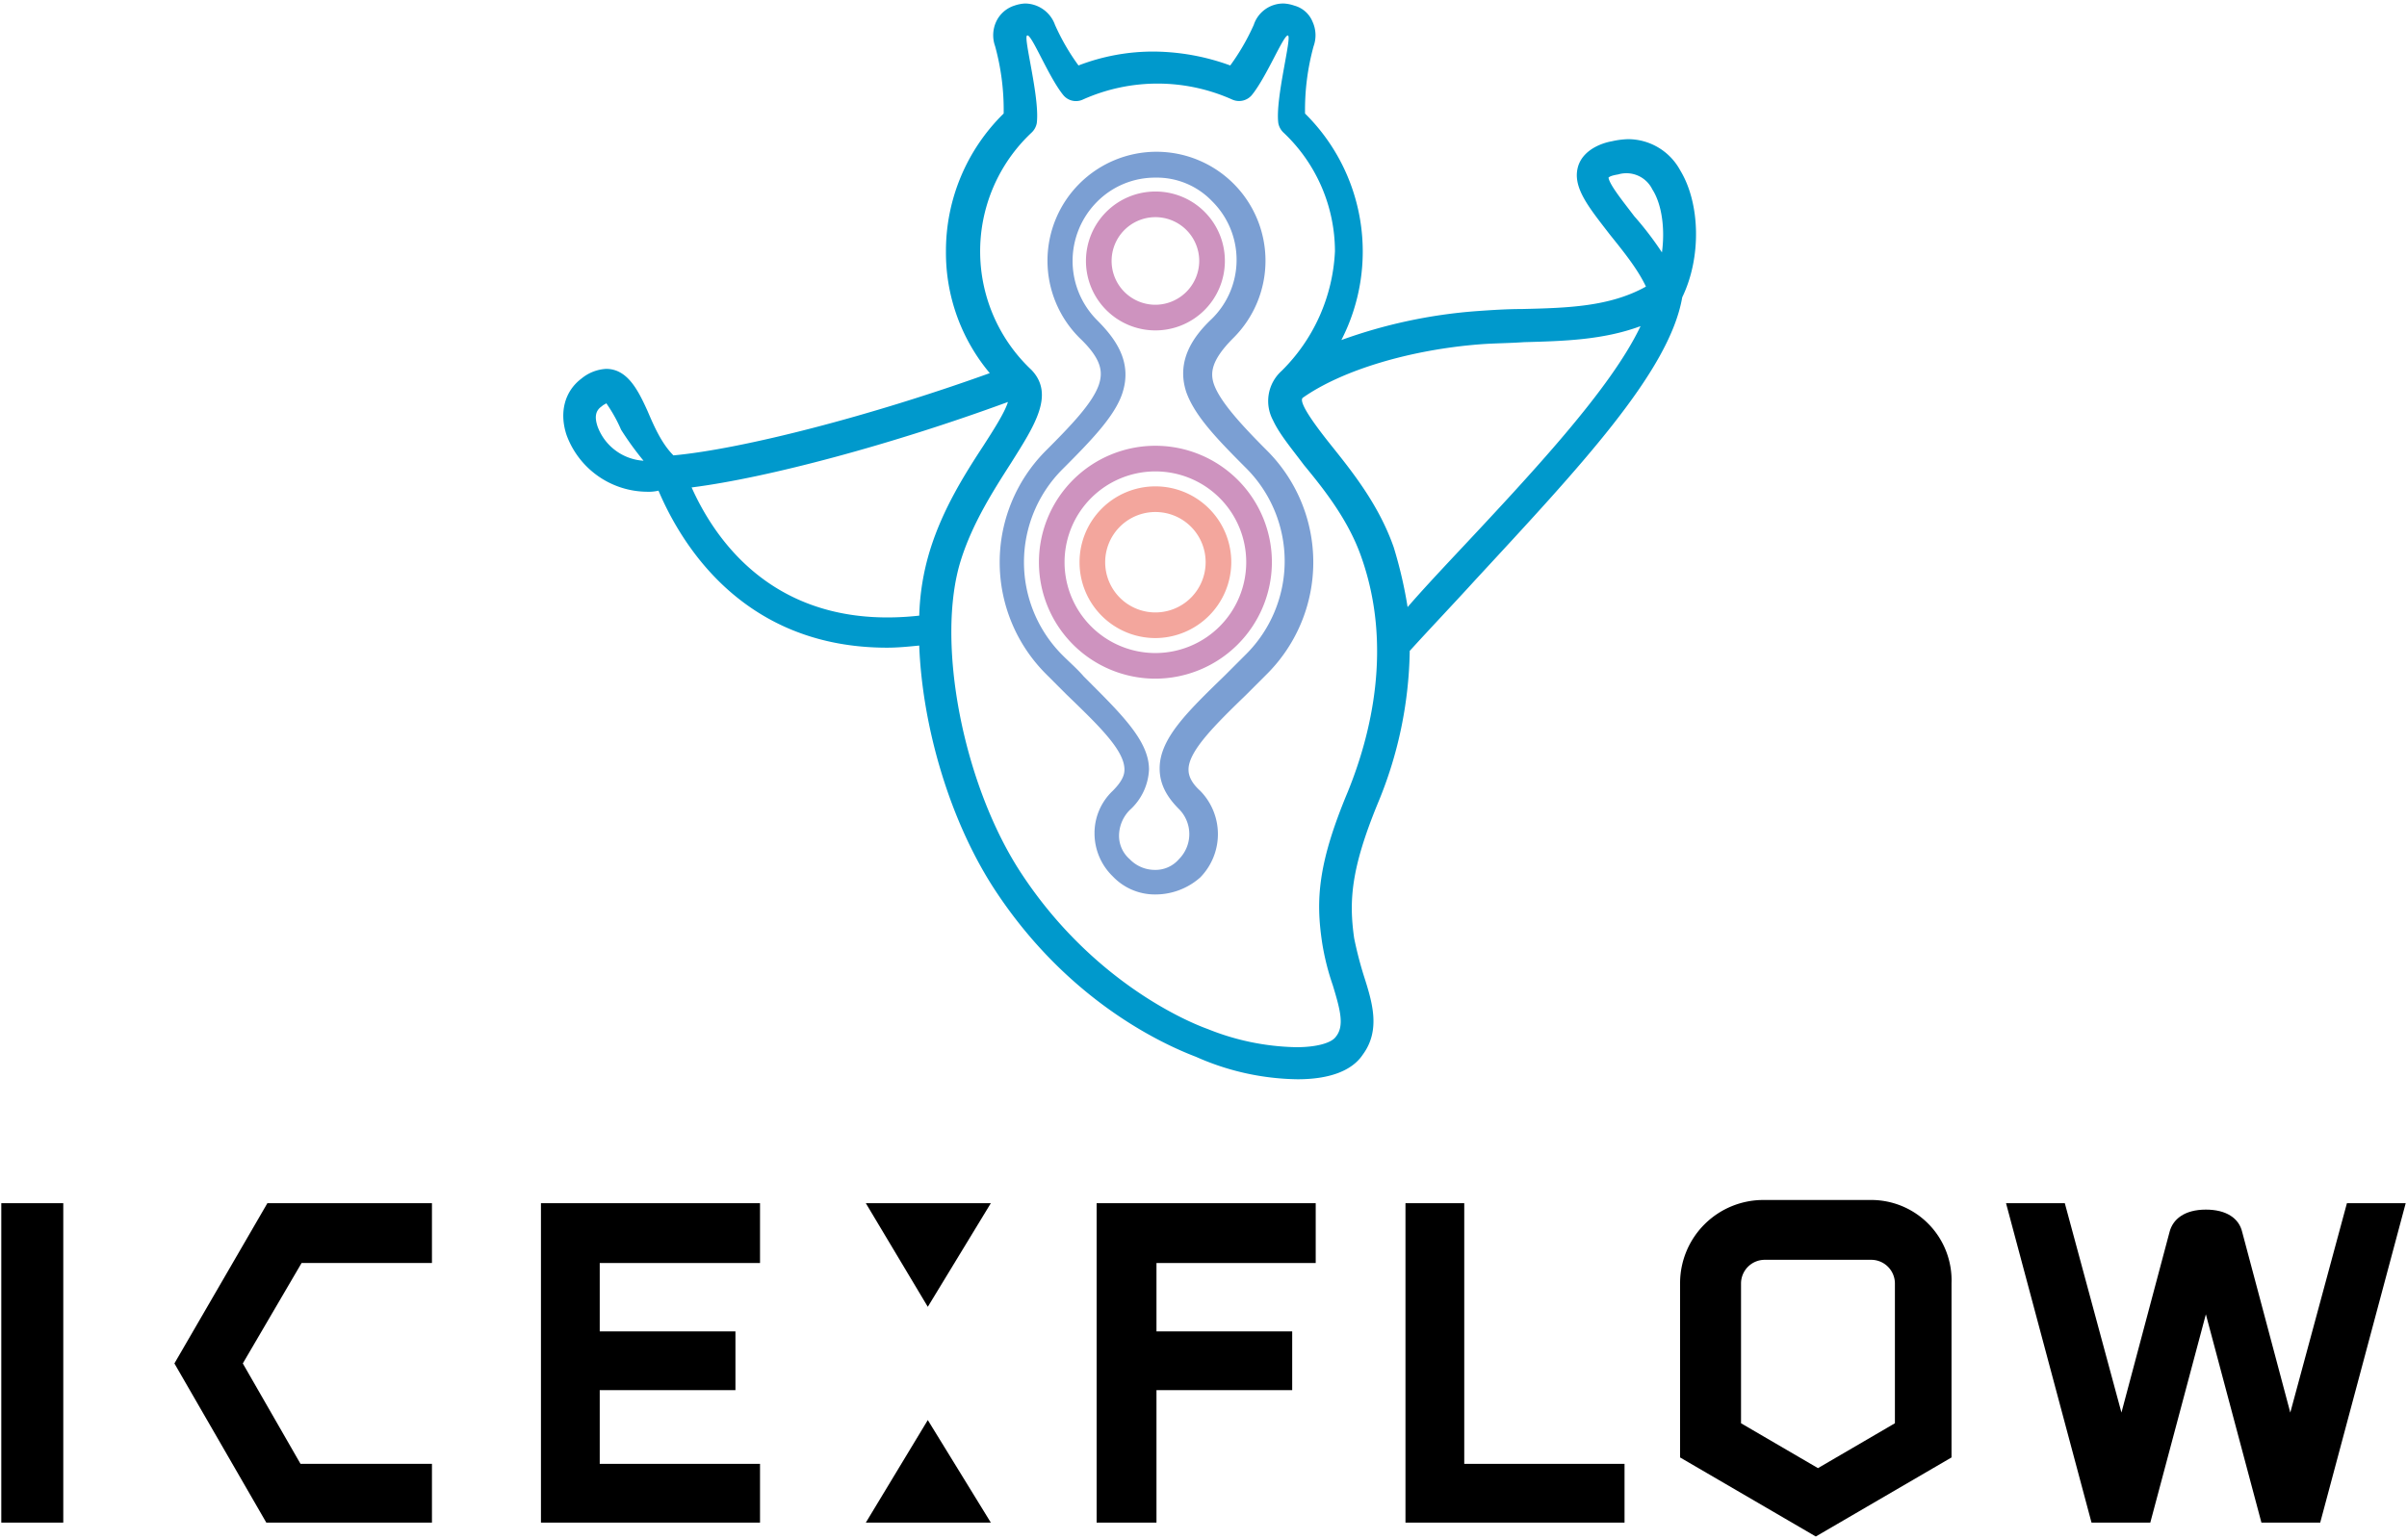
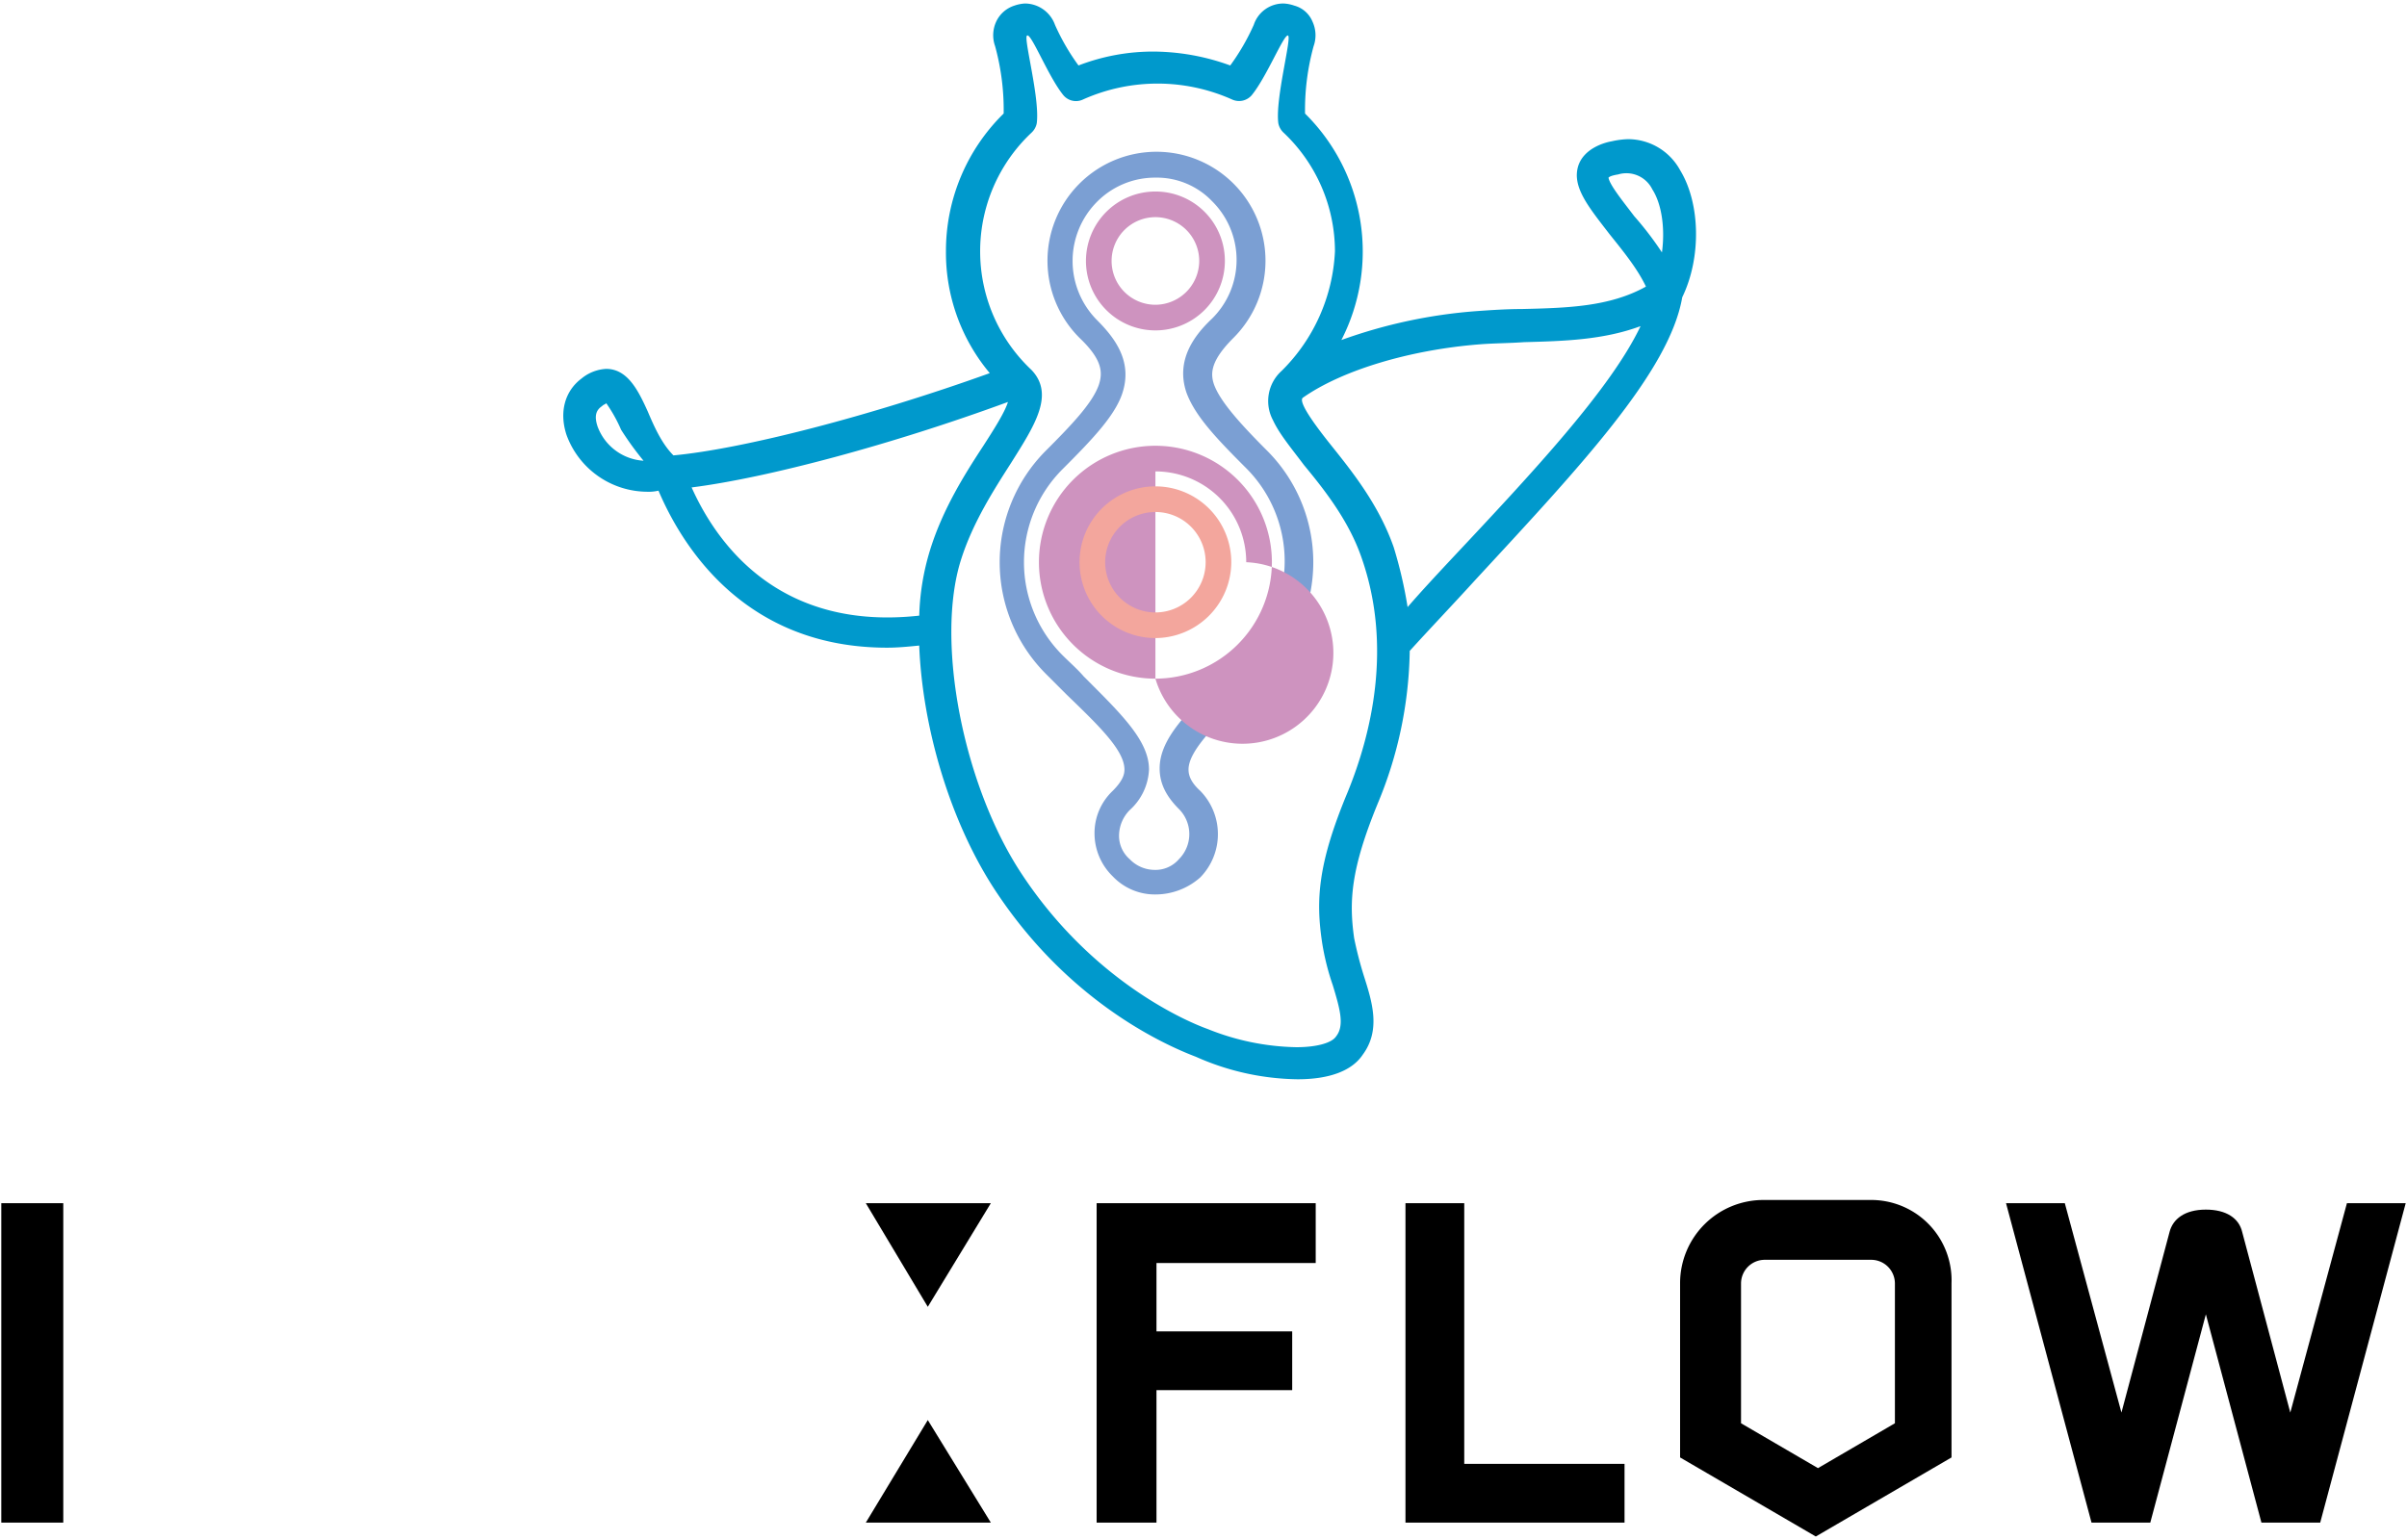
<svg xmlns="http://www.w3.org/2000/svg" id="レイヤー_1" data-name="レイヤー 1" width="400" height="256" preserveAspectRatio="xMinYMid" viewBox="0 0 400 256">
  <defs>
    <style>.cls-1{fill:#09c;}.cls-2{fill:#7b9fd3;}.cls-3{fill:#ce93bf;}.cls-4{fill:#f3a69d;}</style>
  </defs>
  <path d="M390.017,200.011l-9.412,34.807-7.991-30.012c-.533-2.309-2.664-3.729-6.038-3.729-3.552,0-5.5,1.6-6.038,3.729l-7.991,30.012-9.412-34.807h-9.768l14.207,53.1h9.767l9.235-34.63,9.234,34.63h9.768l14.207-53.1Z" />
  <path d="M310.814,199.478H293.055A13.834,13.834,0,0,0,279.2,213.153v29.124l22.554,13.141,22.553-13.141V213.33A13.352,13.352,0,0,0,310.814,199.478Zm-8.7,44.575-12.786-7.459V213.33a3.942,3.942,0,0,1,3.907-3.907h17.758a3.942,3.942,0,0,1,3.907,3.907v23.264Z" />
  <polygon points="243.331 243.342 243.331 200.011 233.564 200.011 233.564 253.11 269.969 253.11 269.969 243.342 243.331 243.342" />
  <polygon points="218.647 209.956 218.647 200.011 182.241 200.011 182.241 253.11 192.186 253.11 192.186 231.089 214.74 231.089 214.74 221.322 192.186 221.322 192.186 209.956 218.647 209.956" />
  <polygon points="143.883 200.011 154.183 217.237 164.66 200.011 143.883 200.011" />
  <polygon points="143.883 253.11 154.183 236.061 164.66 253.11 143.883 253.11" />
-   <polygon points="126.302 209.956 126.302 200.011 89.897 200.011 89.897 253.11 126.302 253.11 126.302 243.342 99.664 243.342 99.664 231.089 122.217 231.089 122.217 221.322 99.664 221.322 99.664 209.956 126.302 209.956" />
-   <polygon points="71.783 253.11 44.257 253.11 28.984 226.649 44.434 200.011 71.783 200.011 71.783 209.956 50.117 209.956 40.35 226.649 49.94 243.342 71.783 243.342 71.783 253.11" />
  <rect x="0.215" y="200.011" width="10.3" height="53.098" />
  <path class="cls-1" d="M215.628,179.411c5.327,0,9.056-1.42,10.832-4.084,3.019-4.085,1.6-8.7.178-13.142a63.365,63.365,0,0,1-1.6-6.215c-.888-6.216-.533-11.543,3.907-22.376a68.225,68.225,0,0,0,5.327-25.395c3.552-3.907,7.281-7.814,10.833-11.721,17.226-18.646,32.321-34.629,34.452-47.06,3.2-6.571,3.019-15.628-.356-21.133a9.857,9.857,0,0,0-8.7-5.15,13.755,13.755,0,0,0-2.664.355c-1.066.178-4.44,1.066-5.5,3.907-1.243,3.552,1.6,6.926,5.15,11.543,2.131,2.664,4.617,5.683,6.038,8.7-6.038,3.374-13.142,3.552-20.6,3.73-2.487,0-5.15.177-7.637.355a84.438,84.438,0,0,0-22.375,4.8,32.236,32.236,0,0,0-6.038-37.649,39.911,39.911,0,0,1,1.42-11.188,5.391,5.391,0,0,0-.177-4.084A4.546,4.546,0,0,0,215.1.937a6.3,6.3,0,0,0-1.776-.355,5.172,5.172,0,0,0-4.972,3.552,36.7,36.7,0,0,1-3.907,6.748,37.745,37.745,0,0,0-12.609-2.309,34.452,34.452,0,0,0-12.609,2.309,36.685,36.685,0,0,1-3.906-6.748A5.344,5.344,0,0,0,170.343.582a6.3,6.3,0,0,0-1.776.355A5.032,5.032,0,0,0,165.548,3.6a5.391,5.391,0,0,0-.177,4.084,39.911,39.911,0,0,1,1.42,11.188A31.972,31.972,0,0,0,157.2,41.782a31.136,31.136,0,0,0,7.281,20.245c-19.712,7.1-41.023,12.608-52.566,13.674-1.953-1.954-3.2-4.795-4.262-7.281-1.6-3.552-3.374-7.1-6.926-7.1a7.024,7.024,0,0,0-4.084,1.6c-2.842,2.131-3.73,5.682-2.486,9.412a14.358,14.358,0,0,0,13.319,9.412,7.265,7.265,0,0,0,1.953-.178c4.084,9.59,14.562,26.1,38,26.1,1.776,0,3.552-.177,5.328-.355.533,13.674,5.15,29.3,12.609,40.667,11.9,18.114,27.348,25.395,33.386,27.7A42.711,42.711,0,0,0,215.628,179.411ZM99.309,70.906c-.533-1.6-.356-2.664.71-3.374.355-.355.71-.355.71-.533a24.681,24.681,0,0,1,2.486,4.44,50.907,50.907,0,0,0,3.73,5.15A8.72,8.72,0,0,1,99.309,70.906Zm53.453,31.433c-22.553,2.486-33.209-11.011-37.826-21.311,12.609-1.6,33.209-7.1,52.566-14.206-.533,1.775-2.486,4.794-4.085,7.281-3.019,4.617-6.748,10.477-8.879,17.4A40.655,40.655,0,0,0,152.762,102.339Zm60.2-40.667a6.742,6.742,0,0,0-1.421,8.168c1.066,2.309,3.019,4.618,5.15,7.459,3.374,4.085,7.459,9.235,9.59,15.45,5.15,14.74,1.6,29.3-2.309,38.892-4.972,11.9-5.327,17.936-4.262,25.039a41.57,41.57,0,0,0,1.776,7.1c1.243,4.084,1.953,6.748.533,8.524-.711,1.065-3.2,1.776-6.571,1.776a41.256,41.256,0,0,1-14.74-3.019c-4.439-1.6-19.534-8.524-30.9-25.75-9.767-14.74-14.384-38.714-10.122-52.211,1.953-6.215,5.505-11.72,8.346-16.16,3.907-6.216,7.282-11.366,3.375-15.45a27.052,27.052,0,0,1,0-39.424,2.885,2.885,0,0,0,.888-1.6c.532-4.263-2.309-14.385-1.6-14.563.711-.355,3.552,6.926,6.038,9.945a2.718,2.718,0,0,0,3.2.711,30.335,30.335,0,0,1,24.862,0,2.774,2.774,0,0,0,3.2-.711c2.487-3.019,5.328-10.122,6.038-9.945s-2.131,10.478-1.6,14.563a2.885,2.885,0,0,0,.888,1.6,27.167,27.167,0,0,1,8.524,19.712A29.882,29.882,0,0,1,212.964,61.672ZM241.2,92.927c-2.486,2.664-4.972,5.327-7.281,7.991a72.6,72.6,0,0,0-2.309-9.945c-2.486-7.1-6.926-12.608-10.477-17.048s-5.328-7.281-4.617-7.814c6.57-4.617,17.936-7.991,29.479-8.879,2.308-.178,4.795-.178,7.281-.355,6.571-.178,13.141-.355,19.357-2.664C267.66,64.69,254.7,78.542,241.2,92.927Zm34.985-50.968a53.891,53.891,0,0,0-4.618-6.037c-1.6-2.132-4.084-5.15-4.262-6.394.178-.177.533-.355,1.6-.532a4.8,4.8,0,0,1,5.683,2.486C276.185,33.968,276.717,38.053,276.185,41.959Z" />
  <path class="cls-2" d="M192.009,148.689a9.662,9.662,0,0,1-7.1-3.019,9.959,9.959,0,0,1-3.019-7.1,9.661,9.661,0,0,1,3.019-7.1c1.776-1.776,1.954-2.841,1.954-3.552,0-3.2-4.262-7.281-9.59-12.431-1.066-1.065-2.309-2.308-3.552-3.552a26.261,26.261,0,0,1,0-36.937c4.44-4.44,7.814-7.992,8.88-11.011.71-2.131.532-4.262-3.2-7.814a18.114,18.114,0,1,1,25.572,0c-3.729,3.73-3.906,5.861-3.2,7.814,1.065,2.842,4.439,6.571,8.879,11.011a26.259,26.259,0,0,1,0,36.937c-1.243,1.244-2.486,2.487-3.552,3.552-5.327,5.15-9.589,9.412-9.589,12.431,0,.711.177,1.954,1.953,3.552a10.291,10.291,0,0,1,0,14.384A11.23,11.23,0,0,1,192.009,148.689Zm0-119.161a13.562,13.562,0,0,0-9.768,4.085,13.936,13.936,0,0,0,0,19.534c3.019,3.019,6.038,6.926,4.262,12.254-1.243,3.729-4.972,7.636-9.944,12.608a21.864,21.864,0,0,0,0,30.9c1.243,1.244,2.486,2.309,3.551,3.552,6.216,6.216,10.833,10.655,10.833,15.45a9.609,9.609,0,0,1-3.2,6.748,6.118,6.118,0,0,0-1.776,4.085,5.139,5.139,0,0,0,1.776,4.084,5.778,5.778,0,0,0,4.084,1.776,5.142,5.142,0,0,0,4.085-1.776,5.9,5.9,0,0,0,0-8.346c-2.132-2.131-3.2-4.262-3.2-6.748,0-4.973,4.617-9.412,10.833-15.45l3.551-3.552a21.864,21.864,0,0,0,0-30.9c-4.972-4.973-8.524-8.7-9.944-12.609-1.776-5.327,1.243-9.412,4.262-12.253a13.722,13.722,0,0,0,0-19.535A12.712,12.712,0,0,0,192.009,29.528Z" />
  <path class="cls-3" d="M192.009,31.837A11.543,11.543,0,1,0,203.552,43.38,11.52,11.52,0,0,0,192.009,31.837Zm0,18.824a7.281,7.281,0,1,1,7.281-7.281A7.313,7.313,0,0,1,192.009,50.661Z" />
-   <path class="cls-3" d="M192.009,112.816a19.357,19.357,0,1,1,19.357-19.357A19.4,19.4,0,0,1,192.009,112.816Zm0-34.451A15.095,15.095,0,1,0,207.1,93.459,15.082,15.082,0,0,0,192.009,78.365Z" />
+   <path class="cls-3" d="M192.009,112.816a19.357,19.357,0,1,1,19.357-19.357A19.4,19.4,0,0,1,192.009,112.816ZA15.095,15.095,0,1,0,207.1,93.459,15.082,15.082,0,0,0,192.009,78.365Z" />
  <path class="cls-4" d="M192.009,106.068a12.609,12.609,0,1,1,12.608-12.609A12.658,12.658,0,0,1,192.009,106.068Zm0-20.955a8.347,8.347,0,1,0,8.346,8.346A8.336,8.336,0,0,0,192.009,85.113Z" />
</svg>